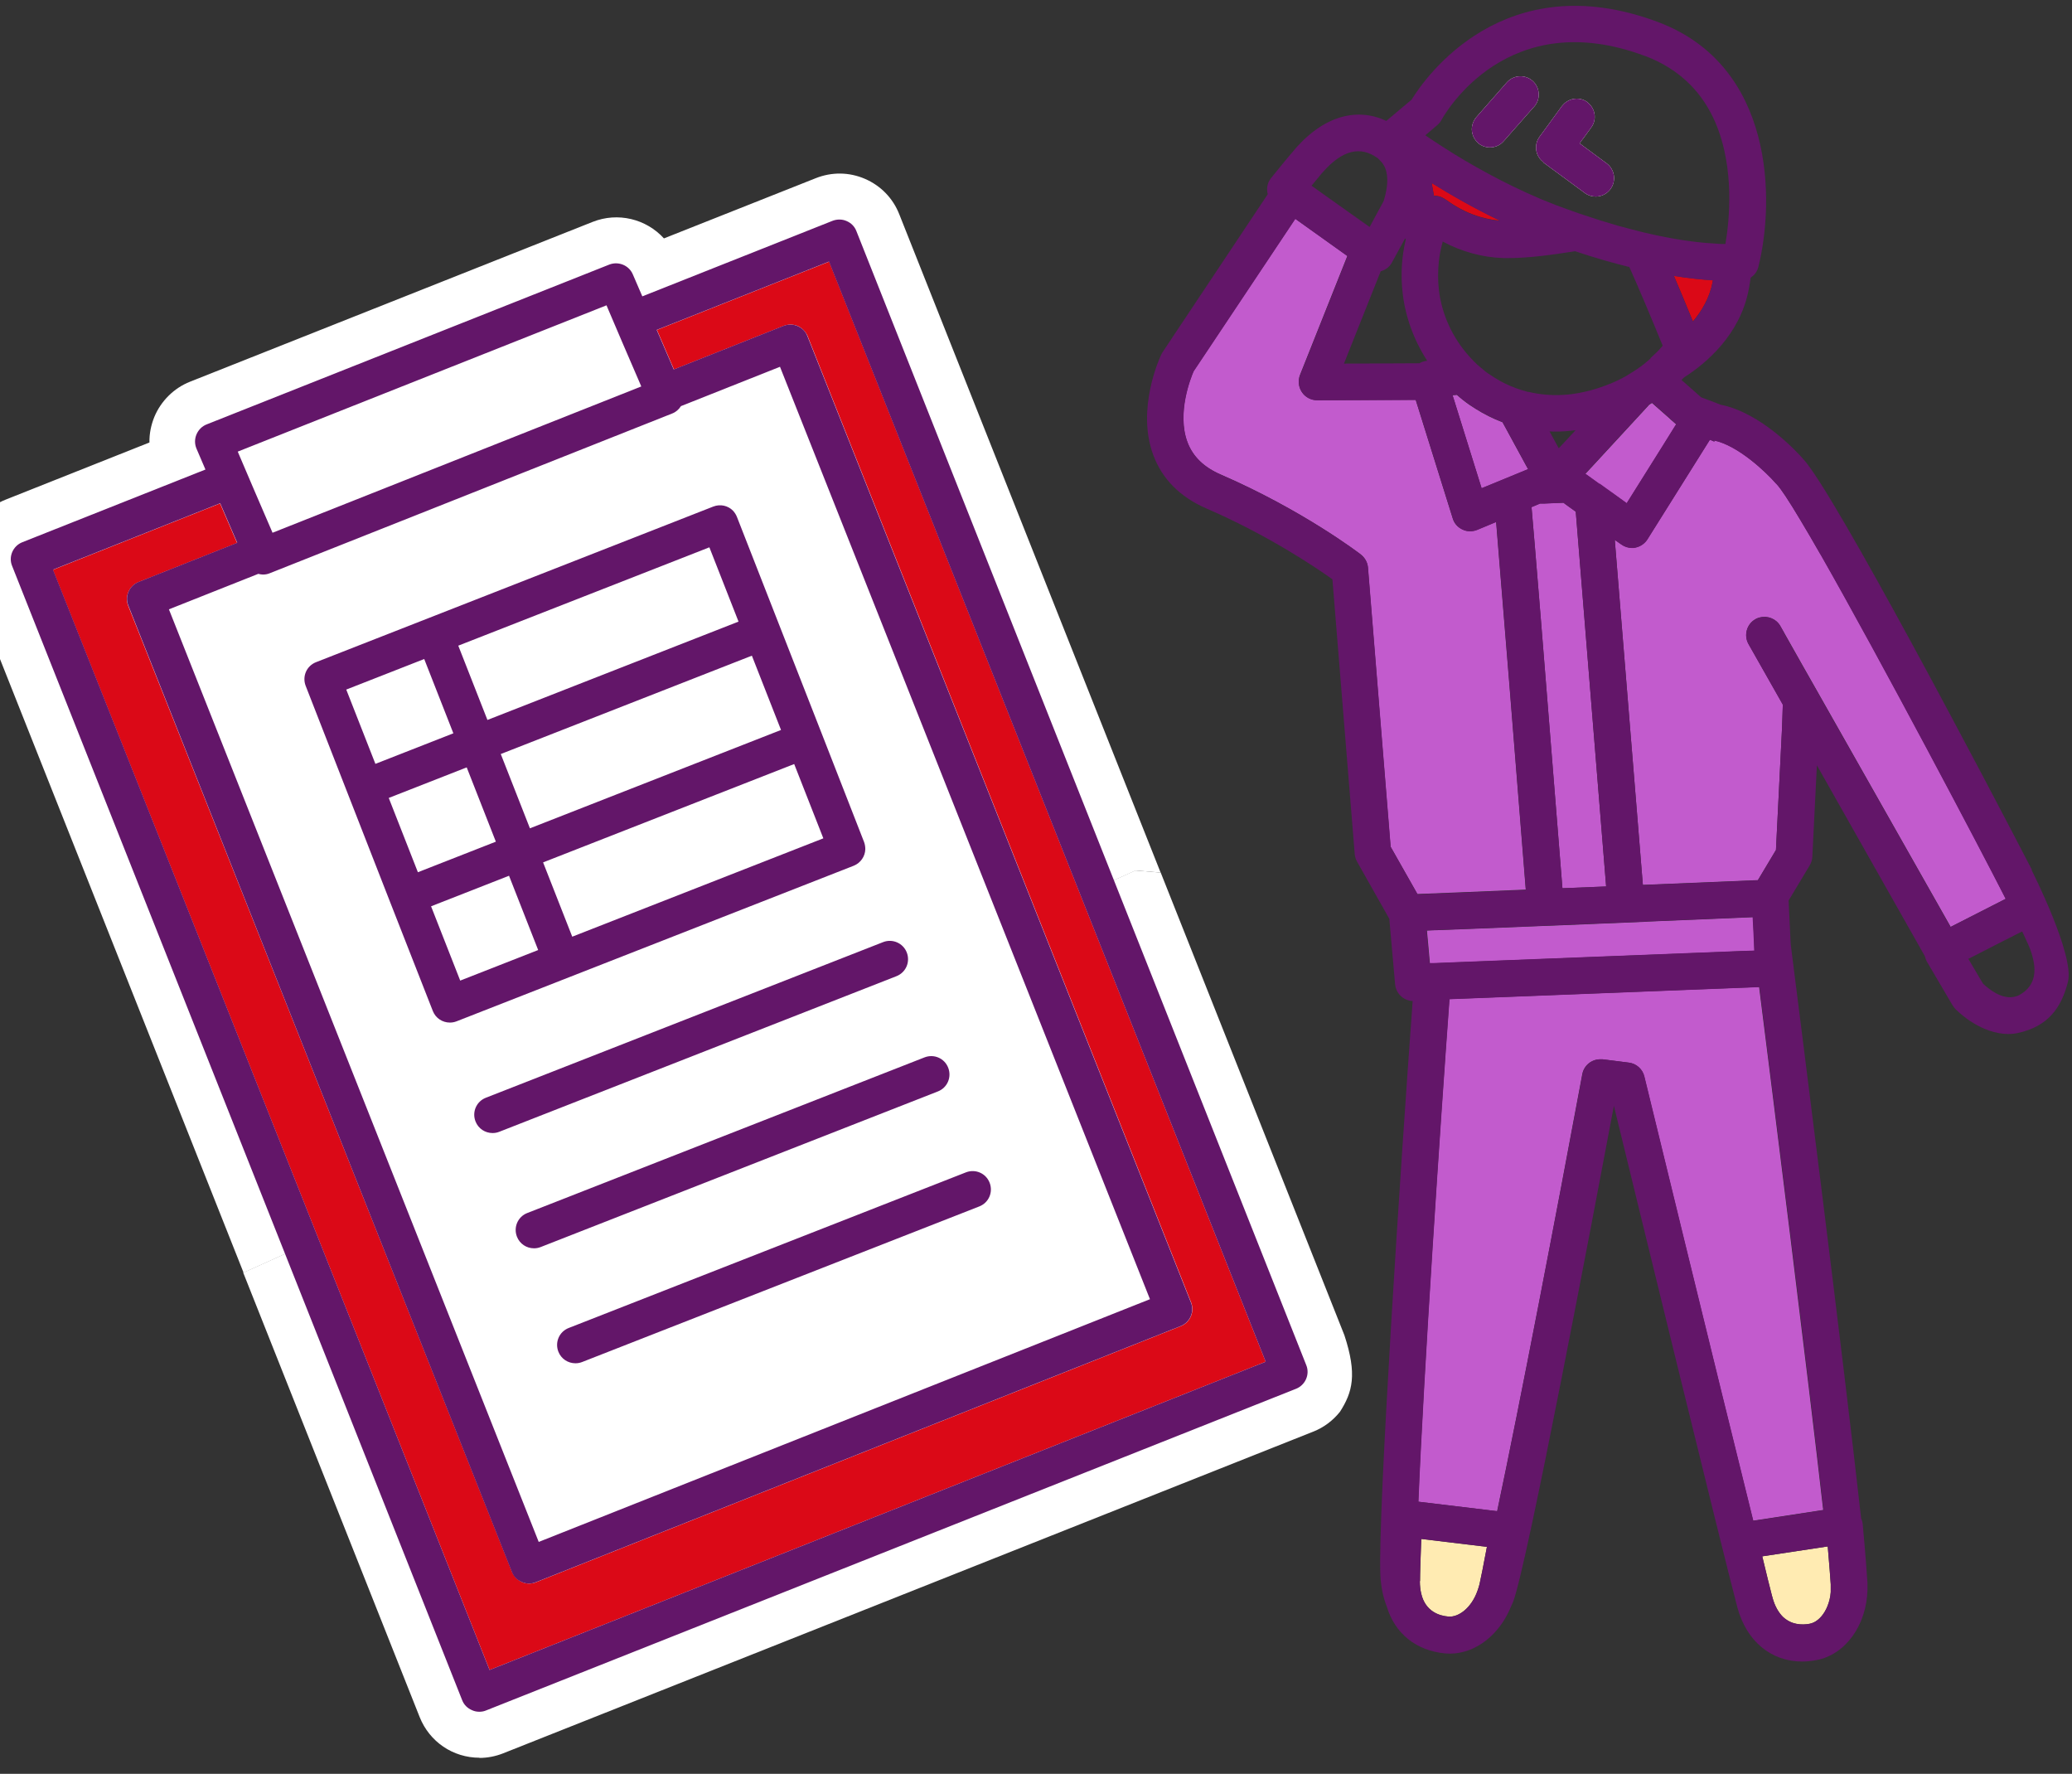
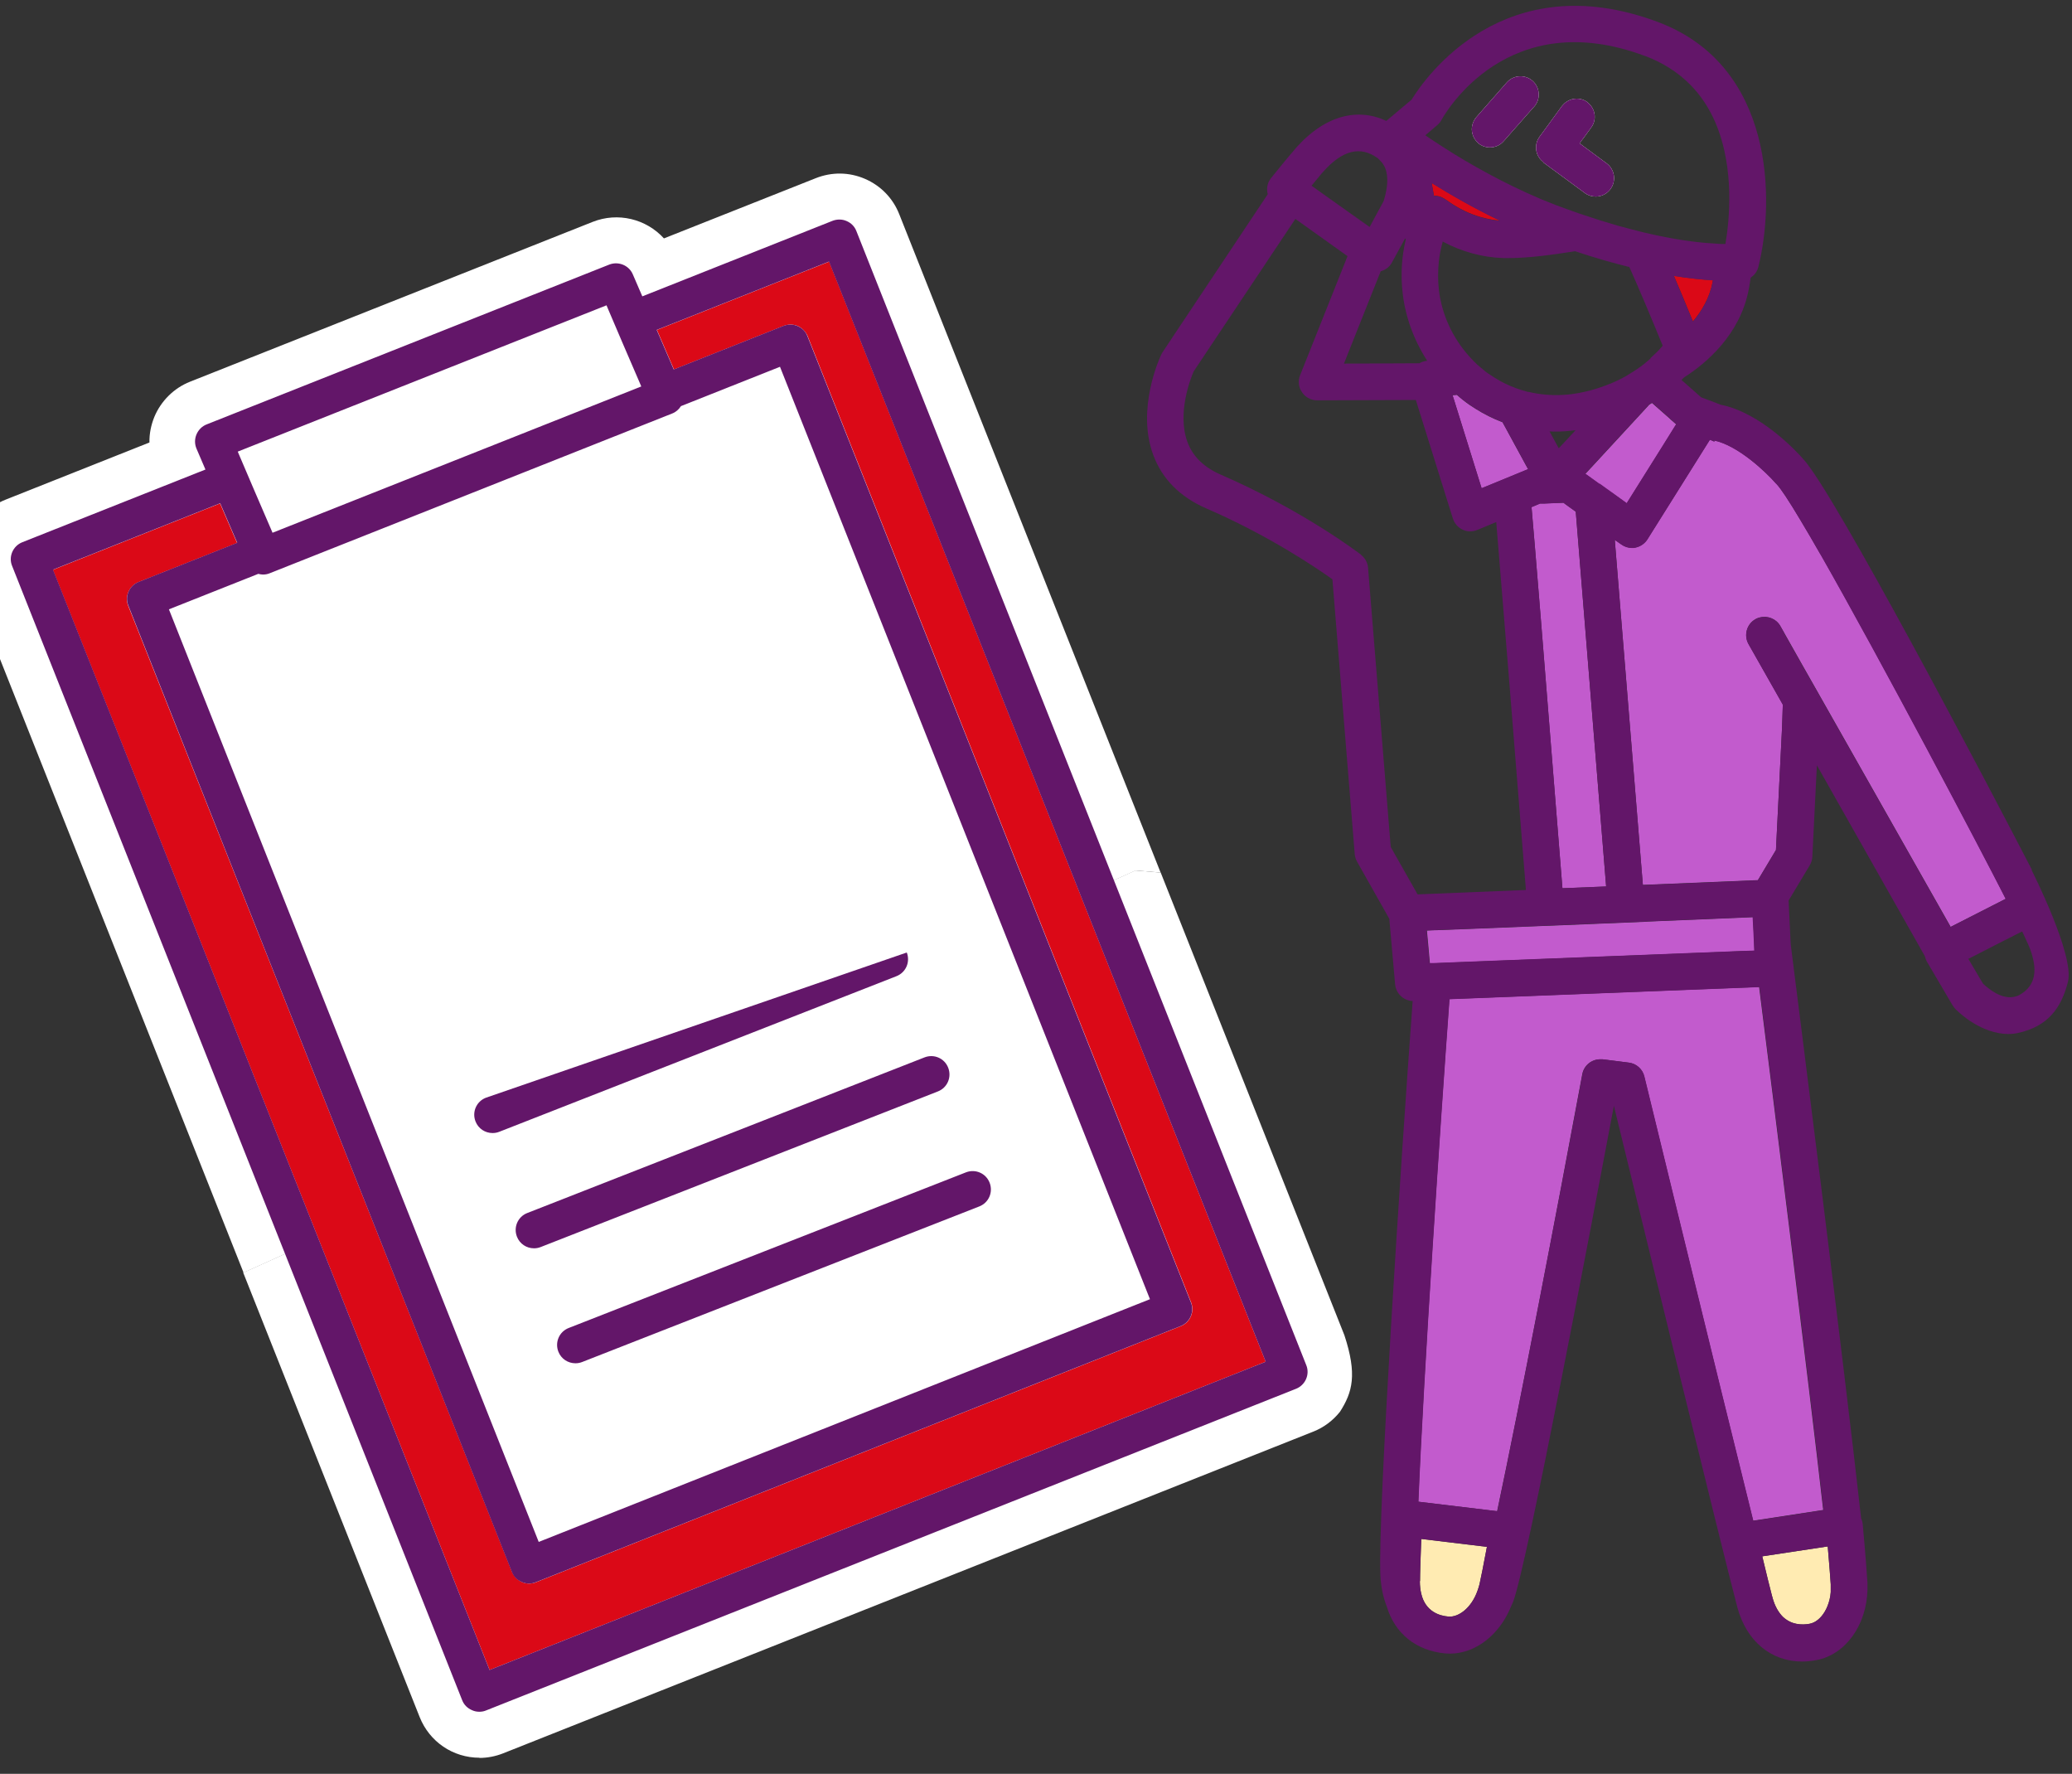
<svg xmlns="http://www.w3.org/2000/svg" width="118" height="101" viewBox="0 0 118 101" fill="none">
  <rect x="0" y="0" width="118" height="101" fill="#333333" stroke="none" />
  <g clip-path="url(#clip0_3361_61450)">
    <path d="M66.101 49.694L51.211 12.194C50.851 11.284 50.161 10.574 49.261 10.184C48.361 9.794 47.371 9.784 46.461 10.144L37.811 13.574C36.801 12.464 35.191 12.064 33.751 12.634L10.821 21.734C9.911 22.094 9.171 22.824 8.791 23.734C8.601 24.204 8.501 24.694 8.511 25.194L0.331 28.444C-0.579 28.804 -1.289 29.494 -1.679 30.394C-2.069 31.294 -2.079 32.284 -1.719 33.194L13.871 72.464L64.681 49.564L66.121 49.684L66.101 49.694Z" fill="white" />
    <path d="M27.302 100.092C27.762 100.092 28.222 100.002 28.652 99.832L74.792 81.513C75.402 81.272 75.912 80.882 76.312 80.382C77.022 79.272 77.302 78.263 76.562 76.022L66.102 49.682L64.662 49.562L13.852 72.463L23.902 97.772C24.462 99.172 25.792 100.082 27.312 100.082L27.302 100.092Z" fill="white" />
    <path d="M48.77 13.154C48.67 12.894 48.47 12.694 48.21 12.584C47.96 12.474 47.67 12.474 47.41 12.574L36.58 16.874L36.04 15.624C35.82 15.104 35.22 14.864 34.7 15.064L11.77 24.164C11.51 24.264 11.3 24.474 11.19 24.734C11.08 24.994 11.08 25.284 11.19 25.544L11.7 26.734L1.27 30.874C0.74 31.084 0.47 31.694 0.69 32.224L26.32 96.804C26.42 97.064 26.62 97.264 26.88 97.374C27.01 97.434 27.15 97.464 27.29 97.464C27.42 97.464 27.55 97.444 27.67 97.394L73.81 79.074C74.34 78.864 74.61 78.254 74.39 77.724L48.77 13.154Z" fill="white" />
    <path d="M104.259 90.655C104.239 90.945 104.169 91.205 104.079 91.435C103.899 91.895 103.609 92.225 103.299 92.375C103.219 92.415 103.139 92.435 103.059 92.455C102.849 92.495 102.579 92.515 102.289 92.455C102.039 92.405 101.779 92.285 101.539 92.065C101.299 91.825 101.079 91.475 100.939 90.955C100.939 90.935 100.929 90.905 100.919 90.885C100.799 90.425 100.609 89.665 100.359 88.615L104.059 88.055H104.089C104.179 89.125 104.239 89.855 104.259 90.205C104.259 90.365 104.259 90.515 104.259 90.655Z" fill="#FFEBB2" />
    <path d="M80.869 90.025C80.869 89.555 80.899 88.755 80.939 87.625L84.679 88.075C84.479 89.135 84.339 89.845 84.259 90.195C84.229 90.325 84.189 90.435 84.149 90.555C83.809 91.545 83.069 92.095 82.489 92.045C81.979 92.005 81.179 91.765 80.939 90.745C80.889 90.535 80.859 90.305 80.859 90.025H80.869Z" fill="#FFEBB2" />
    <path d="M87.879 9.242L90.258 10.992C90.448 11.132 90.659 11.192 90.879 11.192C91.198 11.192 91.519 11.042 91.719 10.762C92.058 10.302 91.959 9.642 91.499 9.302L90.349 8.452L89.959 8.162L90.118 7.942L90.168 7.882L90.618 7.262C90.709 7.142 90.769 7.002 90.799 6.862C90.879 6.492 90.739 6.092 90.428 5.842C90.418 5.842 90.409 5.822 90.398 5.812C89.969 5.502 89.379 5.572 89.028 5.952C88.999 5.982 88.969 6.012 88.948 6.042L88.198 7.072L87.678 7.782C87.588 7.902 87.528 8.042 87.499 8.182C87.418 8.572 87.558 8.982 87.898 9.232L87.879 9.242Z" fill="white" />
    <path d="M84.16 8.134C84.361 8.304 84.6 8.394 84.85 8.394C85.141 8.394 85.43 8.274 85.63 8.044L86.3 7.284L87.331 6.114L87.371 6.074C87.751 5.644 87.71 4.984 87.281 4.604C86.85 4.224 86.191 4.264 85.811 4.694L84.221 6.504L84.081 6.664C83.85 6.934 83.77 7.284 83.85 7.604C83.9 7.804 84.01 7.994 84.171 8.134H84.16Z" fill="white" />
    <path d="M47.222 14.895L37.412 18.785L38.382 21.035L44.632 18.555C44.892 18.454 45.172 18.454 45.432 18.564C45.682 18.674 45.882 18.884 45.992 19.134L67.832 74.154C68.042 74.684 67.782 75.294 67.252 75.504L30.512 90.094C30.392 90.144 30.262 90.165 30.132 90.165C29.992 90.165 29.852 90.135 29.722 90.075C29.472 89.965 29.272 89.754 29.162 89.504L7.302 34.495C7.092 33.965 7.352 33.355 7.882 33.145L13.502 30.915L12.532 28.665L3.012 32.444L27.882 95.085L72.082 77.534L47.222 14.895Z" fill="#DB0917" />
    <path d="M82.54 56.895C82.029 63.865 81.07 78.185 80.769 85.505L85.26 86.045C86.549 79.975 88.65 69.025 90.109 61.165C90.2 60.665 90.639 60.315 91.129 60.315C91.169 60.315 91.219 60.315 91.26 60.315L92.76 60.505C93.189 60.555 93.54 60.875 93.639 61.295C93.689 61.505 97.74 78.135 99.84 86.585L103.83 85.975C102.95 78.225 100.98 62.525 100.18 56.195L82.529 56.885L82.54 56.895Z" fill="#C25BCD" />
-     <path d="M85.201 29.713L84.121 30.163C83.991 30.213 83.861 30.243 83.721 30.243C83.571 30.243 83.421 30.213 83.281 30.143C83.011 30.023 82.811 29.793 82.731 29.513L80.621 22.763L75.001 22.783C74.661 22.783 74.331 22.613 74.141 22.323C73.951 22.033 73.911 21.673 74.031 21.353L76.731 14.573L73.761 12.453L67.971 21.133C67.811 21.503 67.001 23.523 67.621 25.173C67.931 25.993 68.551 26.603 69.531 27.023C74.201 29.053 77.371 31.473 77.501 31.573C77.731 31.753 77.881 32.023 77.901 32.313L79.191 48.203L80.721 50.903C81.781 50.863 84.111 50.773 86.891 50.653C86.301 43.183 85.531 33.683 85.201 29.703V29.713Z" fill="#C25BCD" />
    <path d="M103.671 31.553C103.251 30.823 102.871 30.163 102.531 29.603C101.891 28.533 101.401 27.793 101.171 27.553C101.151 27.533 101.141 27.513 101.121 27.503C100.581 26.893 98.991 25.363 97.621 25.073L97.641 25.143C97.561 25.113 97.491 25.073 97.411 25.043C97.401 25.043 97.381 25.043 97.371 25.043L93.821 30.703C93.671 30.943 93.421 31.113 93.141 31.173C93.071 31.183 93.011 31.193 92.941 31.193C92.721 31.193 92.511 31.123 92.331 30.993L91.961 30.733L93.561 50.383C96.041 50.283 98.391 50.183 100.111 50.113L101.141 48.393L101.481 41.563C101.501 41.083 101.521 40.603 101.531 40.113C100.821 38.863 100.161 37.693 99.581 36.673C99.301 36.173 99.471 35.533 99.971 35.253C100.051 35.203 100.141 35.173 100.221 35.153C100.661 35.043 101.151 35.223 101.391 35.643C101.421 35.693 101.501 35.833 101.611 36.033C101.821 36.413 102.171 37.033 102.621 37.823C102.921 38.343 103.261 38.943 103.631 39.603C105.951 43.703 109.461 49.893 111.091 52.773L114.231 51.173C112.851 48.443 107.121 37.583 103.681 31.553H103.671Z" fill="#C25BCD" />
    <path d="M91.469 50.475L89.739 29.135L89.169 28.725L89.039 28.625L87.969 28.665H87.709L87.219 28.875C87.409 31.025 87.859 36.505 88.979 50.575C89.799 50.545 90.639 50.505 91.479 50.475H91.469Z" fill="#C25BCD" />
    <path d="M91.741 28.015L92.641 28.665L94.711 25.365L95.371 24.305L95.461 24.165L95.141 23.885L95.091 23.835L94.081 22.945C94.031 22.975 93.971 23.015 93.921 23.045L93.711 23.275L93.351 23.665L90.711 26.525L90.561 26.685L90.281 26.985L91.101 27.575L91.741 28.035V28.015Z" fill="#C25BCD" />
    <path d="M84.379 27.804L85.039 27.534L86.619 26.884L87.029 26.714L86.979 26.634L85.569 24.044C85.039 23.844 84.519 23.584 84.029 23.274C83.789 23.124 83.559 22.974 83.339 22.794C83.329 22.794 83.319 22.774 83.299 22.764C83.179 22.674 83.079 22.574 82.969 22.484L82.719 22.504L82.809 22.784L84.379 27.814V27.804Z" fill="#C25BCD" />
    <path d="M81.262 52.973L81.342 53.833L81.432 54.853H81.652L82.702 54.803L99.292 54.153L99.922 54.133L99.882 53.193L99.852 52.623L99.832 52.223C98.572 52.273 96.462 52.363 94.082 52.463C93.962 52.463 93.842 52.473 93.712 52.483C91.562 52.573 89.222 52.673 87.102 52.753C84.992 52.843 83.102 52.913 81.822 52.963C81.632 52.963 81.442 52.973 81.282 52.983L81.262 52.973Z" fill="#C25BCD" />
    <path d="M81.661 11.144C81.831 11.144 82.001 11.174 82.151 11.254C82.191 11.274 82.281 11.324 82.411 11.414C82.781 11.674 83.831 12.424 85.431 12.564C83.951 11.854 82.621 11.084 81.531 10.414C81.581 10.664 81.621 10.914 81.661 11.144Z" fill="#DB0917" />
    <path d="M95.332 15.713C95.642 16.423 95.992 17.283 96.412 18.303C96.922 17.703 97.362 16.953 97.532 16.063C97.532 16.023 97.542 15.993 97.552 15.953C96.962 15.923 96.222 15.853 95.332 15.703V15.713Z" fill="#DB0917" />
    <path d="M48.77 13.154C48.67 12.894 48.47 12.694 48.21 12.584C47.96 12.474 47.67 12.474 47.41 12.574L36.58 16.874L36.04 15.624C35.82 15.104 35.22 14.864 34.7 15.064L11.77 24.164C11.51 24.264 11.3 24.474 11.19 24.734C11.08 24.994 11.08 25.284 11.19 25.544L11.7 26.734L1.27 30.874C0.74 31.084 0.47 31.694 0.69 32.224L26.32 96.804C26.42 97.064 26.62 97.264 26.88 97.374C27.01 97.434 27.15 97.464 27.29 97.464C27.42 97.464 27.55 97.444 27.67 97.394L73.81 79.074C74.34 78.864 74.61 78.254 74.39 77.724L48.77 13.154ZM27.88 95.084L3.02 32.434L12.54 28.654L13.51 30.904L7.89 33.134C7.36 33.344 7.09 33.954 7.31 34.484L29.15 89.504C29.25 89.764 29.45 89.964 29.71 90.074C29.84 90.134 29.98 90.164 30.12 90.164C30.25 90.164 30.38 90.144 30.5 90.094L67.24 75.504C67.77 75.294 68.04 74.684 67.82 74.154L45.98 19.134C45.88 18.874 45.68 18.674 45.42 18.564C45.17 18.454 44.88 18.454 44.62 18.554L38.37 21.034L37.4 18.784L47.21 14.894L72.08 77.534L27.88 95.084ZM13.54 25.714L34.54 17.384L34.65 17.644L35.06 18.604L35.47 19.564L36.44 21.814L36.52 22.004L15.52 30.334L15.44 30.144L14.47 27.894L14.06 26.934L13.65 25.974L13.54 25.714ZM14.97 32.714C15.1 32.714 15.23 32.694 15.35 32.644L38.28 23.544C38.49 23.464 38.66 23.314 38.78 23.124L44.42 20.884L65.49 73.974L30.68 87.794L9.62 34.694L14.71 32.674C14.8 32.694 14.88 32.714 14.97 32.714Z" fill="#631669" />
    <path d="M115.711 49.514C113.201 44.664 104.411 27.944 102.681 26.124C102.361 25.754 100.281 23.494 97.991 23.044C97.641 22.904 97.271 22.764 96.881 22.624L95.761 21.634C95.811 21.584 95.861 21.534 95.901 21.494C97.171 20.684 99.101 19.054 99.591 16.474C99.631 16.254 99.671 16.024 99.701 15.804C99.921 15.664 100.081 15.444 100.141 15.184C101.071 11.454 101.081 3.754 94.421 1.254C85.641 -2.036 81.141 4.444 80.391 5.674L78.951 6.884C77.161 6.044 75.191 6.694 73.551 8.724C73.431 8.864 73.161 9.174 72.391 10.134C72.211 10.354 72.131 10.644 72.171 10.924C72.171 10.964 72.191 11.014 72.201 11.054L66.201 20.064C66.201 20.064 66.151 20.144 66.131 20.194C66.071 20.314 64.691 23.264 65.681 25.914C66.191 27.284 67.211 28.304 68.711 28.954C72.261 30.494 74.941 32.314 75.881 32.984L77.151 48.624C77.161 48.774 77.211 48.924 77.281 49.054L79.121 52.314L79.451 56.044C79.501 56.574 79.931 56.974 80.451 56.994C79.791 65.964 78.461 86.124 78.611 89.664C78.641 90.344 78.771 90.954 78.981 91.484C79.431 92.994 80.641 93.994 82.321 94.144C82.411 94.144 82.491 94.154 82.571 94.154C84.051 94.154 85.431 93.054 86.071 91.424C86.101 91.354 86.141 91.284 86.171 91.204C86.981 89.084 90.791 68.904 91.911 62.964C93.141 68.014 98.071 88.234 98.941 91.514C99.461 93.454 100.871 94.604 102.631 94.604C102.891 94.604 103.161 94.574 103.441 94.524C105.101 94.214 106.301 92.534 106.351 90.524C106.351 90.394 106.351 90.254 106.351 90.124C106.321 89.624 106.241 88.524 106.081 86.784C106.071 86.674 106.041 86.564 105.991 86.454C105.031 77.774 102.451 57.494 101.981 53.774L101.861 51.274L103.061 49.274C103.151 49.124 103.201 48.964 103.211 48.794L103.471 43.574C105.971 47.994 108.541 52.534 109.621 54.444C109.641 54.544 109.681 54.654 109.731 54.744L111.201 57.244C111.251 57.324 111.311 57.394 111.371 57.464C111.551 57.634 111.731 57.794 111.921 57.934C111.921 57.934 113.391 59.154 114.931 58.814C116.611 58.444 117.391 57.414 117.771 55.894C118.151 54.374 115.701 49.544 115.701 49.544L115.711 49.514ZM101.611 36.044C101.501 35.844 101.421 35.704 101.391 35.654C101.151 35.234 100.671 35.044 100.221 35.164C100.131 35.184 100.051 35.214 99.971 35.264C99.471 35.544 99.291 36.184 99.581 36.684C100.161 37.704 100.821 38.874 101.531 40.124C101.511 40.614 101.501 41.094 101.481 41.574L101.141 48.404L100.111 50.124C98.391 50.194 96.041 50.294 93.561 50.394L91.961 30.744L92.331 31.004C92.511 31.134 92.721 31.204 92.941 31.204C93.011 31.204 93.071 31.204 93.141 31.184C93.421 31.124 93.671 30.954 93.821 30.714L97.371 25.054C97.371 25.054 97.401 25.054 97.411 25.054C97.491 25.084 97.561 25.124 97.641 25.154L97.621 25.084C98.991 25.374 100.591 26.894 101.121 27.514C101.141 27.534 101.151 27.554 101.171 27.564C101.411 27.804 101.891 28.534 102.531 29.614C102.871 30.174 103.251 30.834 103.671 31.564C107.111 37.594 112.841 48.464 114.221 51.184L111.081 52.784C109.451 49.904 105.951 43.714 103.621 39.614C103.251 38.964 102.911 38.364 102.611 37.834C102.161 37.044 101.811 36.424 101.601 36.044H101.611ZM104.261 90.654C104.241 90.944 104.171 91.204 104.081 91.434C103.901 91.894 103.611 92.224 103.301 92.374C103.221 92.414 103.141 92.434 103.061 92.454C102.851 92.494 102.581 92.514 102.291 92.454C102.041 92.404 101.781 92.284 101.541 92.064C101.301 91.824 101.081 91.474 100.941 90.954C100.941 90.934 100.931 90.904 100.921 90.884C100.801 90.424 100.611 89.664 100.361 88.614L104.061 88.054H104.091C104.181 89.124 104.241 89.854 104.261 90.204C104.261 90.364 104.261 90.514 104.261 90.654ZM99.851 86.584C97.751 78.134 93.701 61.504 93.651 61.294C93.551 60.874 93.201 60.564 92.771 60.504L91.271 60.314C91.271 60.314 91.181 60.314 91.141 60.314C90.651 60.314 90.211 60.664 90.121 61.164C88.661 69.024 86.551 79.964 85.271 86.044L80.781 85.504C81.081 78.184 82.041 63.864 82.551 56.894L100.201 56.204C101.001 62.534 102.981 78.234 103.851 85.984L99.861 86.594L99.851 86.584ZM77.511 31.584C77.381 31.484 74.211 29.064 69.541 27.034C68.571 26.614 67.941 26.004 67.631 25.184C67.011 23.534 67.821 21.504 67.981 21.144L73.771 12.464L76.741 14.584L74.041 21.364C73.911 21.684 73.951 22.054 74.151 22.334C74.341 22.624 74.671 22.794 75.011 22.794L80.631 22.774L82.741 29.524C82.831 29.804 83.031 30.034 83.291 30.154C83.431 30.224 83.581 30.254 83.731 30.254C83.871 30.254 84.001 30.224 84.131 30.174L85.211 29.724C85.541 33.704 86.311 43.204 86.901 50.674C84.121 50.784 81.791 50.884 80.731 50.924L79.201 48.224L77.911 32.334C77.891 32.044 77.741 31.774 77.511 31.594V31.584ZM93.681 3.184C95.781 3.974 97.001 5.384 97.681 6.954C98.251 8.274 98.451 9.704 98.481 10.974C98.501 12.174 98.381 13.224 98.261 13.894C98.111 13.894 97.941 13.894 97.751 13.874C96.961 13.834 95.791 13.714 94.271 13.384C93.851 13.294 93.411 13.194 92.941 13.064C92.671 12.994 92.401 12.924 92.111 12.844C91.421 12.644 90.691 12.414 89.901 12.144C89.471 11.994 89.031 11.834 88.571 11.664C86.411 10.834 84.391 9.734 82.851 8.794C82.361 8.494 81.921 8.204 81.541 7.954C81.411 7.864 81.281 7.784 81.171 7.704L81.841 7.134C81.941 7.054 82.031 6.944 82.091 6.834C82.091 6.834 82.091 6.824 82.101 6.814C82.341 6.384 85.891 0.274 93.671 3.184H93.681ZM88.981 50.574C87.861 36.504 87.411 31.024 87.221 28.874L87.711 28.674H87.971L89.041 28.624L89.171 28.724L89.741 29.134L91.471 50.474C90.631 50.504 89.791 50.544 88.971 50.574H88.981ZM84.381 27.804L82.811 22.774L82.721 22.494L82.971 22.474C83.081 22.564 83.191 22.674 83.301 22.754C83.311 22.754 83.321 22.774 83.341 22.784C83.561 22.954 83.801 23.114 84.031 23.264C84.521 23.574 85.041 23.824 85.571 24.034L86.981 26.624L87.031 26.704L86.621 26.874L85.041 27.524L84.381 27.794V27.804ZM76.541 20.694L78.631 15.444C78.901 15.374 79.141 15.194 79.271 14.944L80.021 13.574C80.021 13.574 80.051 13.604 80.061 13.624C79.821 14.624 79.761 15.654 79.881 16.694C80.041 18.074 80.531 19.384 81.281 20.544H81.251C81.101 20.564 80.961 20.604 80.841 20.684L76.541 20.704V20.694ZM88.241 24.564C88.351 24.564 88.461 24.574 88.581 24.574C88.961 24.574 89.341 24.544 89.731 24.494L88.771 25.524L88.241 24.554V24.564ZM82.411 11.424C82.291 11.334 82.201 11.284 82.151 11.264C82.001 11.184 81.831 11.154 81.661 11.154C81.621 10.924 81.581 10.674 81.531 10.424C82.621 11.104 83.951 11.864 85.431 12.574C83.831 12.434 82.771 11.684 82.411 11.424ZM91.101 27.554L90.281 26.964L90.561 26.664L90.711 26.504L93.351 23.644L93.711 23.254L93.921 23.024C93.971 22.994 94.031 22.954 94.081 22.924L95.091 23.814L95.141 23.864L95.461 24.144L95.371 24.284L94.711 25.344L92.641 28.644L91.741 27.994L91.101 27.534V27.554ZM94.011 20.404C93.891 20.504 93.761 20.614 93.631 20.724C93.391 20.914 93.111 21.104 92.811 21.284C92.771 21.314 92.721 21.334 92.681 21.364C92.651 21.384 92.631 21.394 92.601 21.414C92.511 21.464 92.411 21.514 92.321 21.564C91.971 21.744 91.591 21.904 91.171 22.044C91.091 22.074 91.011 22.094 90.931 22.124C90.491 22.264 90.011 22.374 89.491 22.444C89.331 22.464 89.171 22.474 89.011 22.484C88.351 22.524 87.691 22.464 87.051 22.314C87.041 22.314 87.031 22.314 87.011 22.314C86.551 22.194 86.111 22.034 85.681 21.824C85.641 21.804 85.601 21.774 85.551 21.754C85.531 21.754 85.511 21.734 85.491 21.724C85.251 21.594 85.011 21.444 84.781 21.284C84.711 21.234 84.641 21.194 84.571 21.134C84.541 21.114 84.521 21.084 84.491 21.064C84.361 20.964 84.241 20.854 84.111 20.744C83.971 20.614 83.841 20.474 83.711 20.334C82.741 19.274 82.101 17.914 81.941 16.474C81.881 15.944 81.891 15.414 81.941 14.894C81.981 14.524 82.051 14.164 82.151 13.804C82.151 13.784 82.151 13.764 82.161 13.754C83.251 14.334 84.411 14.654 85.621 14.694C85.721 14.694 85.821 14.694 85.921 14.694C87.071 14.694 88.441 14.504 89.701 14.304C90.831 14.684 91.861 14.974 92.791 15.204C93.331 16.404 94.031 18.074 94.691 19.684C94.651 19.734 94.601 19.784 94.561 19.834C94.411 20.004 94.211 20.194 93.981 20.404H94.011ZM95.331 15.714C96.221 15.854 96.961 15.924 97.551 15.964C97.551 16.004 97.541 16.034 97.531 16.074C97.361 16.964 96.921 17.714 96.411 18.314C95.991 17.284 95.631 16.434 95.331 15.724V15.714ZM81.261 52.974C81.421 52.974 81.611 52.964 81.801 52.954C83.081 52.904 84.971 52.824 87.081 52.744C89.201 52.654 91.541 52.564 93.691 52.474C93.811 52.474 93.941 52.464 94.061 52.454C96.441 52.354 98.551 52.264 99.811 52.214L99.831 52.614L99.861 53.184L99.901 54.124L99.271 54.144L82.681 54.794L81.631 54.834H81.411L81.321 53.824L81.241 52.964L81.261 52.974ZM78.451 8.994C78.451 8.994 78.521 9.064 78.561 9.104C78.761 9.294 78.891 9.514 78.951 9.774C79.081 10.304 78.961 10.934 78.791 11.464L78.291 12.384L78.001 12.924L77.251 12.394L75.251 10.974L74.691 10.574C74.931 10.284 75.041 10.154 75.081 10.104C75.101 10.084 75.111 10.064 75.131 10.044C75.211 9.944 75.281 9.854 75.361 9.774C76.441 8.554 77.471 8.294 78.441 8.994H78.451ZM80.871 90.024C80.871 89.554 80.901 88.754 80.941 87.624L84.681 88.074C84.481 89.134 84.341 89.844 84.261 90.194C84.231 90.324 84.191 90.434 84.151 90.554C83.811 91.544 83.071 92.094 82.491 92.044C81.981 92.004 81.181 91.764 80.941 90.744C80.891 90.534 80.861 90.304 80.861 90.024H80.871ZM112.121 54.584L113.801 53.724L115.121 53.054L115.161 53.034C115.161 53.034 115.191 53.104 115.211 53.134C115.311 53.344 115.361 53.454 115.381 53.504C115.381 53.524 115.401 53.544 115.411 53.574C115.571 53.894 115.681 54.194 115.751 54.474C116.031 55.494 115.781 56.224 115.001 56.654C114.911 56.704 114.811 56.734 114.721 56.754C114.371 56.834 114.011 56.734 113.671 56.554C113.401 56.404 113.151 56.214 112.931 56.004L112.841 55.854L112.091 54.584H112.121Z" fill="#631669" />
    <path d="M87.879 9.242L90.258 10.992C90.448 11.132 90.659 11.192 90.879 11.192C91.198 11.192 91.519 11.042 91.719 10.762C92.058 10.302 91.959 9.642 91.499 9.302L90.349 8.452L89.959 8.162L90.118 7.942L90.168 7.882L90.618 7.262C90.709 7.142 90.769 7.002 90.799 6.862C90.879 6.492 90.739 6.092 90.428 5.842C90.418 5.842 90.409 5.822 90.398 5.812C89.969 5.502 89.379 5.572 89.028 5.952C88.999 5.982 88.969 6.012 88.948 6.042L88.198 7.072L87.678 7.782C87.588 7.902 87.528 8.042 87.499 8.182C87.418 8.572 87.558 8.982 87.898 9.232L87.879 9.242Z" fill="#631669" />
    <path d="M84.16 8.134C84.361 8.304 84.6 8.394 84.85 8.394C85.141 8.394 85.43 8.274 85.63 8.044L86.3 7.284L87.331 6.114L87.371 6.074C87.751 5.644 87.71 4.984 87.281 4.604C86.85 4.224 86.191 4.264 85.811 4.694L84.221 6.504L84.081 6.664C83.85 6.934 83.77 7.284 83.85 7.604C83.9 7.804 84.01 7.994 84.171 8.134H84.16Z" fill="#631669" />
-     <path d="M51.641 54.233C51.431 53.693 50.821 53.433 50.291 53.643L27.671 62.503C27.131 62.713 26.87 63.313 27.081 63.853C27.241 64.263 27.631 64.513 28.05 64.513C28.18 64.513 28.3 64.493 28.43 64.443L51.05 55.583C51.59 55.373 51.85 54.773 51.641 54.233Z" fill="#631669" />
+     <path d="M51.641 54.233L27.671 62.503C27.131 62.713 26.87 63.313 27.081 63.853C27.241 64.263 27.631 64.513 28.05 64.513C28.18 64.513 28.3 64.493 28.43 64.443L51.05 55.583C51.59 55.373 51.85 54.773 51.641 54.233Z" fill="#631669" />
    <path d="M54 60.795C53.79 60.255 53.19 59.995 52.65 60.206L30.03 69.066C29.49 69.275 29.23 69.876 29.44 70.415C29.6 70.826 29.99 71.076 30.41 71.076C30.54 71.076 30.66 71.055 30.79 71.005L53.41 62.145C53.95 61.935 54.21 61.336 54 60.795Z" fill="#631669" />
    <path d="M56.359 67.342C56.149 66.802 55.549 66.542 55.009 66.752L32.389 75.612C31.849 75.822 31.589 76.422 31.799 76.962C31.959 77.372 32.349 77.622 32.769 77.622C32.899 77.622 33.019 77.602 33.149 77.552L55.769 68.692C56.309 68.482 56.569 67.882 56.359 67.342Z" fill="#631669" />
-     <path d="M49.279 48.353C49.279 48.213 49.259 48.083 49.209 47.943L46.799 41.773L41.969 29.433C41.919 29.303 41.839 29.183 41.749 29.083C41.469 28.793 41.029 28.683 40.619 28.843L17.999 37.703C17.459 37.913 17.199 38.513 17.409 39.053L19.819 45.223L22.229 51.393L24.649 57.563C24.809 57.973 25.199 58.223 25.619 58.223C25.749 58.223 25.869 58.203 25.999 58.153L48.619 49.293C49.019 49.133 49.269 48.753 49.279 48.353ZM32.589 53.333L30.929 49.103L45.229 43.503L46.889 47.733L32.589 53.333ZM26.209 55.833L24.549 51.603L28.989 49.863L30.649 54.093L26.209 55.833ZM22.139 45.433L26.579 43.693L28.239 47.923L23.799 49.663L22.139 45.433ZM19.719 39.263L24.159 37.523L25.819 41.753L21.379 43.493L19.719 39.263ZM40.399 31.163L42.059 35.393L27.759 40.993L26.099 36.763L40.399 31.163ZM44.479 41.563L30.179 47.163L28.519 42.933L42.819 37.333L44.479 41.563Z" fill="#631669" />
  </g>
  <defs>
    <clipPath id="clip0_3361_61450">
      <rect width="118" height="100" fill="white" transform="translate(0 0.312)" />
    </clipPath>
  </defs>
</svg>